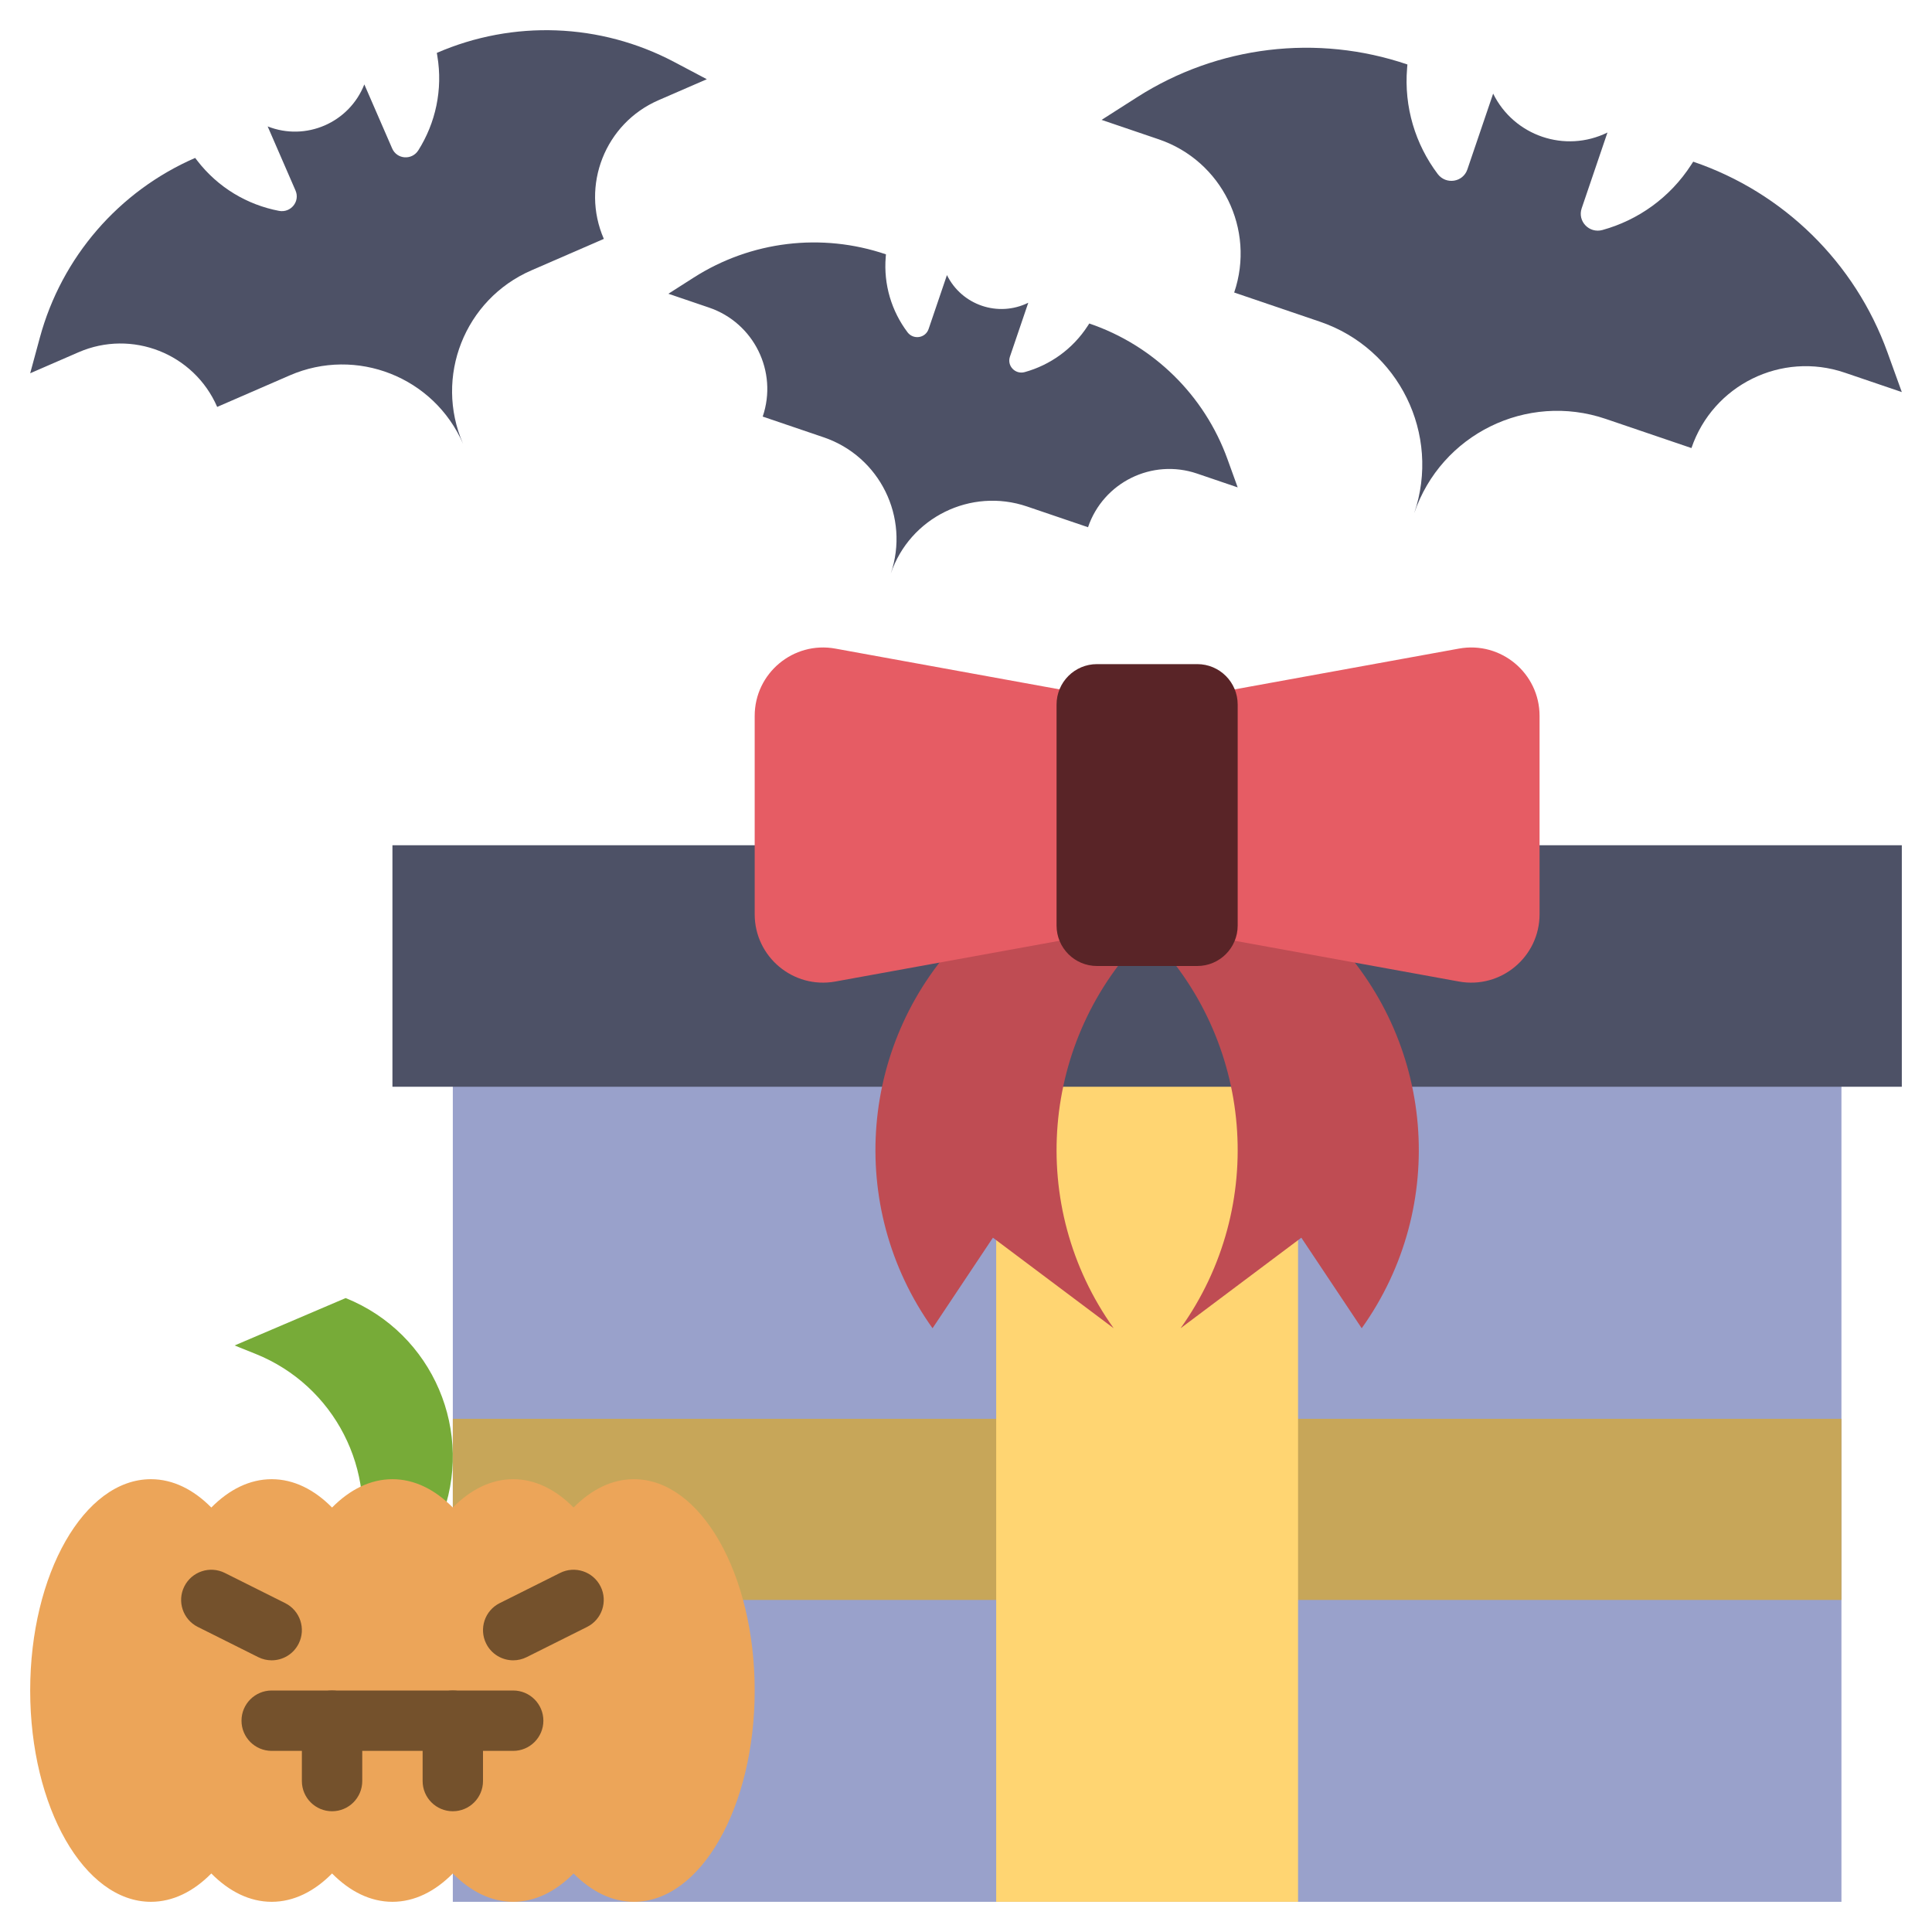
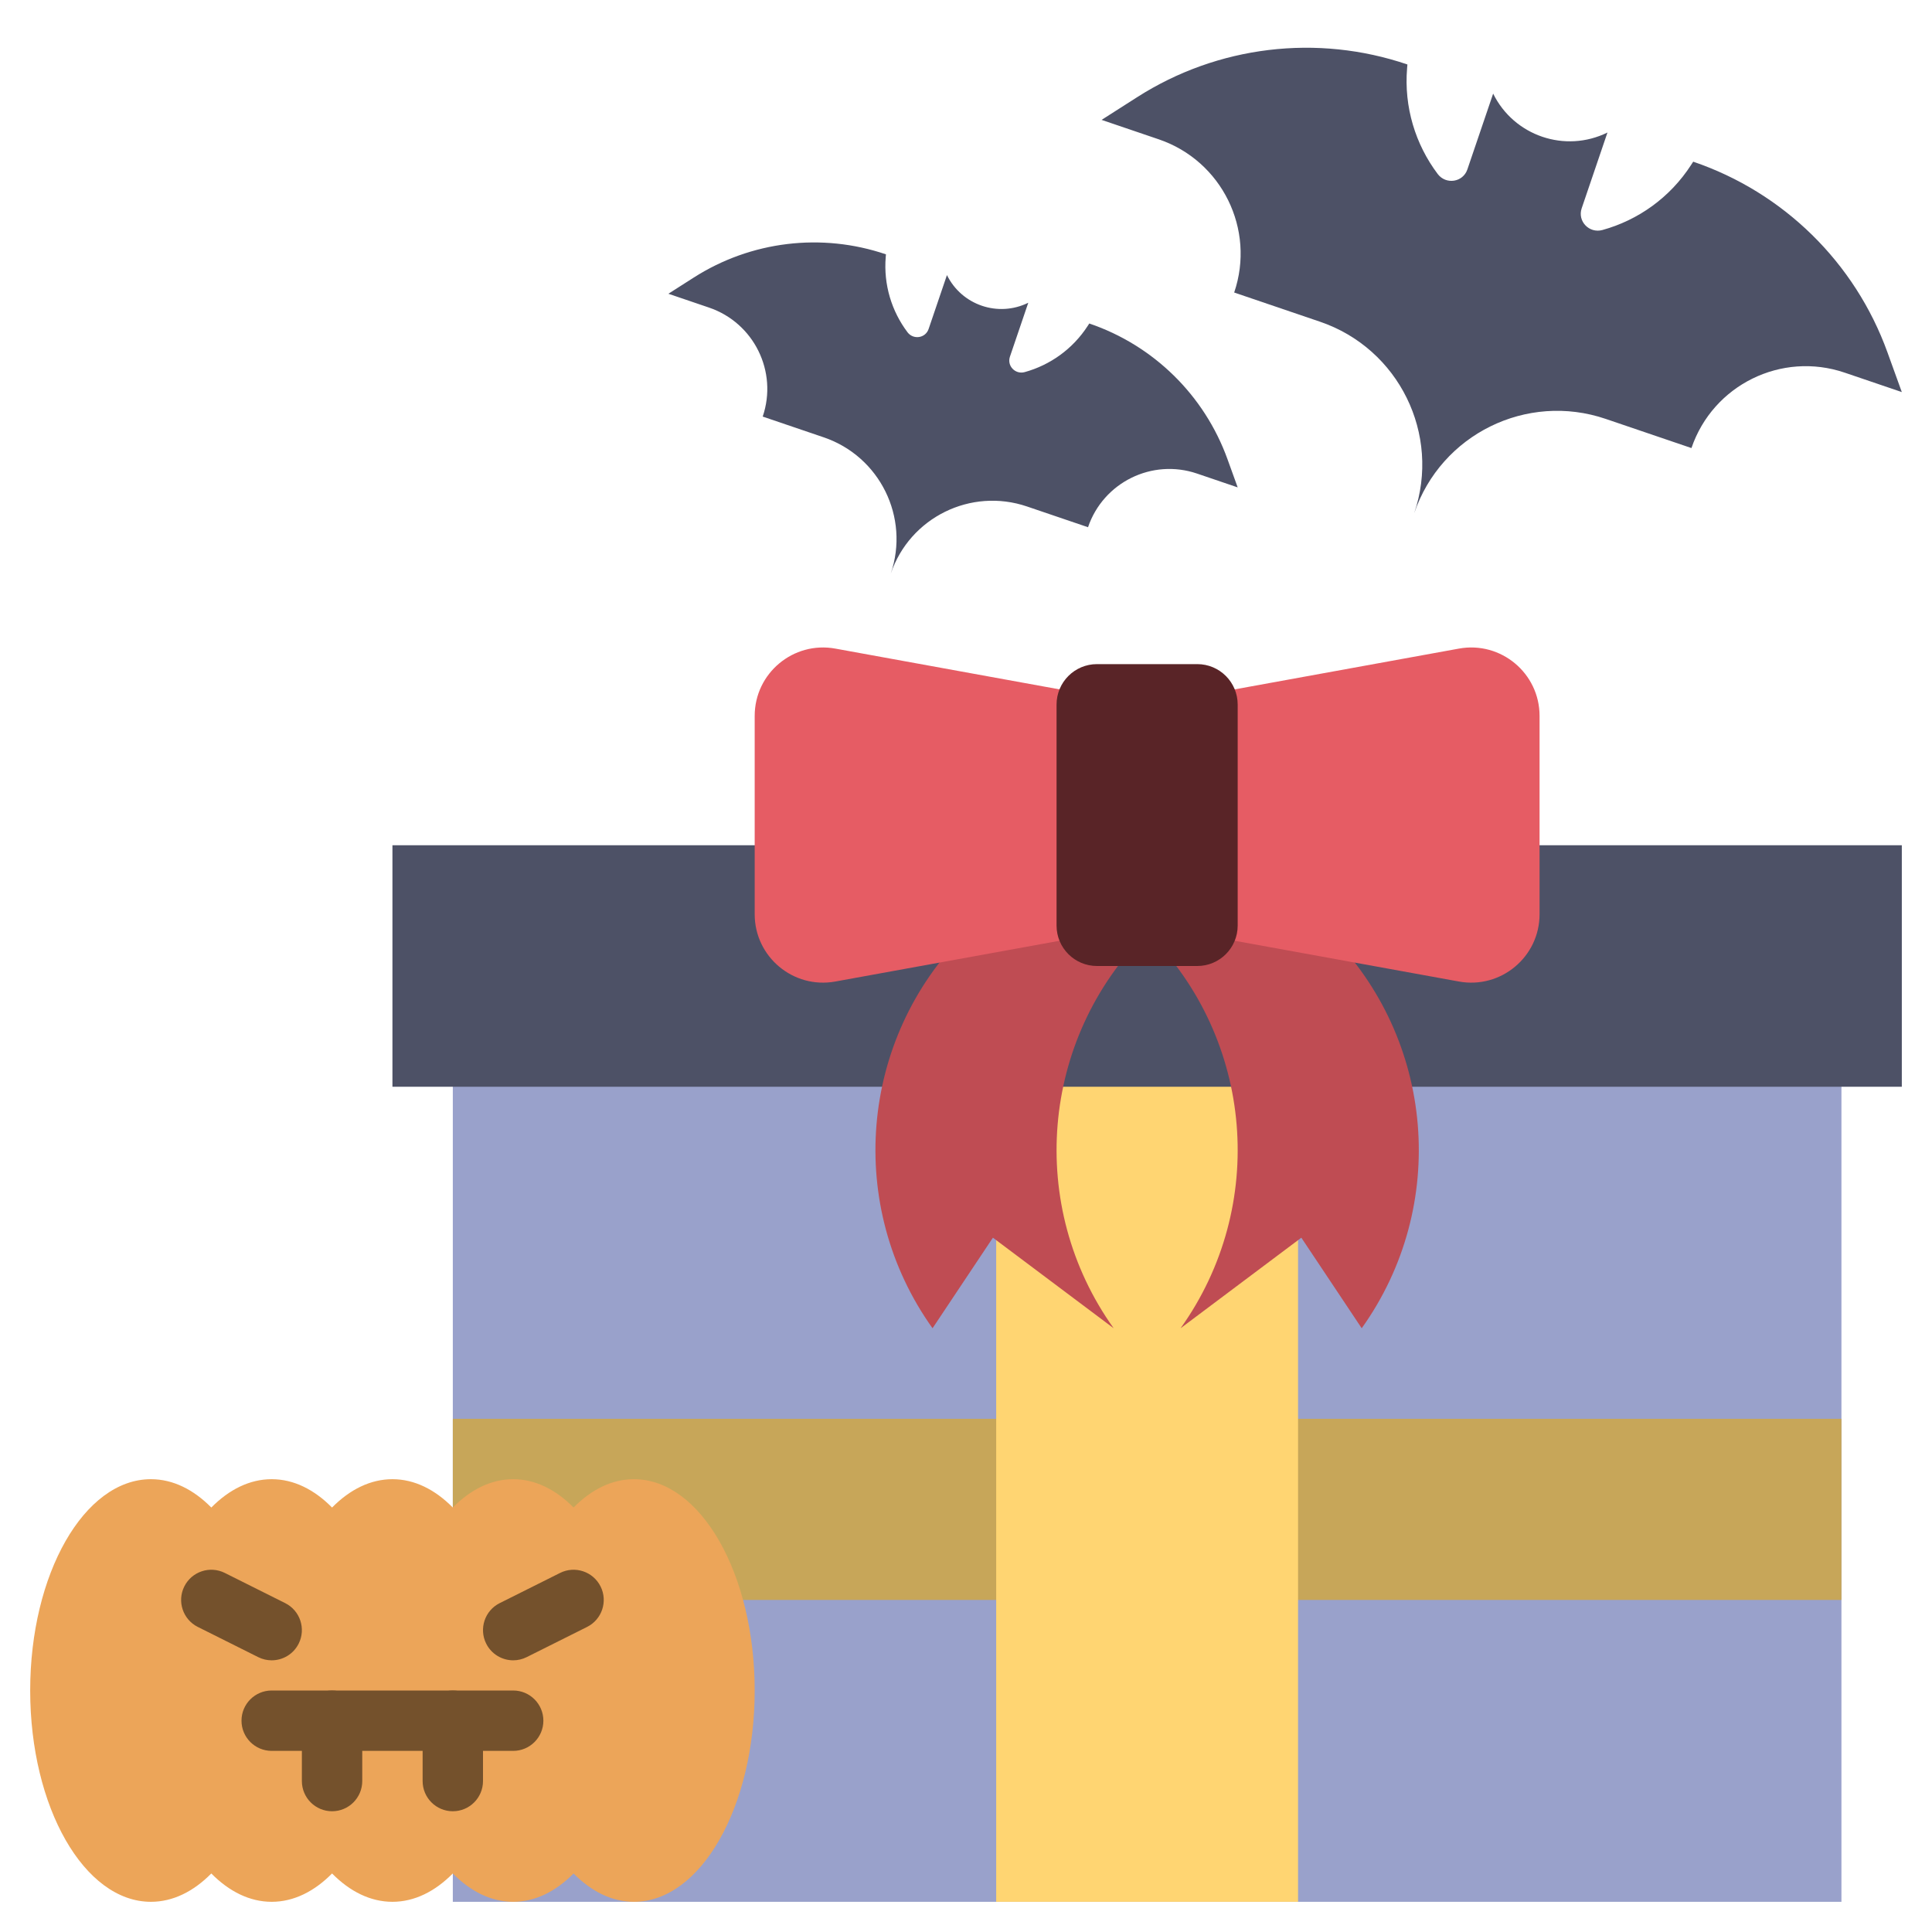
<svg xmlns="http://www.w3.org/2000/svg" width="800px" height="800px" viewBox="0 0 512 512" enable-background="new 0 0 512 512" id="flat" version="1.1" xml:space="preserve">
  <rect fill="#99A1CB" height="224" width="368" x="120" y="280" />
  <rect fill="#C7A659" height="48" width="368" x="120" y="376" />
  <rect fill="#FFD572" height="224" width="80" x="264" y="280" />
  <rect fill="#4D5166" height="64" width="400" x="104" y="224" />
  <path d="M295.133,352l-32-24l-16,24l0,0c-23.082-32.315-19.419-76.581,8.662-104.662l7.338-7.338h48l-7.338,7.338  C275.714,275.419,272.051,319.685,295.133,352L295.133,352z" fill="#BF4C53" />
  <path d="M312.867,352l32-24l16,24l0,0c23.082-32.315,19.419-76.581-8.662-104.662L344.867,240h-48l7.338,7.338  C332.286,275.419,335.949,319.685,312.867,352L312.867,352z" fill="#BF4C53" />
  <path d="M386.628,260.114L320,248v-64l66.628-12.114c11.128-2.023,21.372,6.526,21.372,17.837v52.555  C408,253.588,397.756,262.138,386.628,260.114z" fill="#E65C64" />
  <path d="M221.372,260.114L288,248v-64l-66.628-12.114C210.244,169.862,200,178.412,200,189.722v52.555  C200,253.588,210.244,262.138,221.372,260.114z" fill="#E65C64" />
  <path d="M317.29,256h-26.58c-5.915,0-10.71-4.795-10.71-10.71v-58.58c0-5.915,4.795-10.71,10.71-10.71h26.58  c5.915,0,10.71,4.795,10.71,10.71v58.58C328,251.205,323.205,256,317.29,256z" fill="#592427" />
-   <path d="M94.652,412.284l22.074-9.421l0,0c9.317-23.192-1.931-49.546-25.123-58.863l0,0l-29.431,12.561l5.573,2.239  c20.898,8.395,32.442,30.88,27.086,52.755L94.652,412.284z" fill="#77AB38" />
  <path d="M168,392c-5.831,0-11.292,2.743-16,7.51c-4.708-4.768-10.169-7.51-16-7.51s-11.292,2.743-16,7.51  c-4.708-4.768-10.169-7.51-16-7.51s-11.292,2.743-16,7.51c-4.708-4.768-10.169-7.51-16-7.51s-11.292,2.743-16,7.51  c-4.708-4.768-10.169-7.51-16-7.51c-17.673,0-32,25.072-32,56s14.327,56,32,56c5.831,0,11.292-2.742,16-7.51  c4.708,4.768,10.169,7.51,16,7.51s11.292-2.742,16-7.51c4.708,4.768,10.169,7.51,16,7.51s11.292-2.742,16-7.51  c4.708,4.768,10.169,7.51,16,7.51s11.292-2.742,16-7.51c4.708,4.768,10.169,7.51,16,7.51c17.673,0,32-25.072,32-56  S185.673,392,168,392z" fill="#ECA559" />
  <g>
    <path d="M136.006,440.002c-2.935,0-5.76-1.621-7.161-4.424c-1.976-3.952-0.374-8.757,3.577-10.733l16-8   c3.952-1.977,8.758-0.374,10.733,3.578s0.374,8.757-3.577,10.733l-16,8C138.43,439.729,137.208,440.002,136.006,440.002z" fill="#74512C" />
  </g>
  <g>
    <path d="M71.994,440.002c-1.203,0-2.423-0.272-3.572-0.847l-16-8c-3.951-1.976-5.553-6.781-3.577-10.733   c1.977-3.953,6.78-5.553,10.733-3.578l16,8c3.951,1.976,5.553,6.781,3.577,10.733C77.754,438.381,74.929,440.002,71.994,440.002z" fill="#74512C" />
  </g>
  <g>
    <path d="M136,464H72c-4.418,0-8-3.582-8-8s3.582-8,8-8h64c4.418,0,8,3.582,8,8S140.418,464,136,464z" fill="#74512C" />
  </g>
  <g>
    <path d="M88,480c-4.418,0-8-3.582-8-8v-16c0-4.418,3.582-8,8-8s8,3.582,8,8v16C96,476.418,92.418,480,88,480z" fill="#74512C" />
  </g>
  <g>
    <path d="M120,480c-4.418,0-8-3.582-8-8v-16c0-4.418,3.582-8,8-8s8,3.582,8,8v16C128,476.418,124.418,480,120,480z" fill="#74512C" />
  </g>
-   <path d="M178.652,16.414c-19.511-10.309-42.651-11.19-62.89-2.395l0,0l0.141,0.848  c1.483,8.907-0.477,17.739-5.045,24.972c-1.691,2.677-5.666,2.416-6.927-0.487L96.55,22.369  C92.55,32.517,81.081,37.501,70.933,33.501l7.381,16.984c1.262,2.904-1.26,5.987-4.37,5.397  c-8.405-1.595-16.199-6.188-21.699-13.349l-0.524-0.682l0,0c-20.239,8.796-35.382,26.314-41.157,47.612L8,98.919l12.808-5.566  c14.148-6.148,30.601,0.336,36.749,14.484l0,0l19.212-8.349c17.684-7.685,38.251,0.42,45.936,18.105  c-7.685-17.684,0.42-38.251,18.105-45.936l19.212-8.349l0,0c-6.148-14.148,0.336-30.6,14.484-36.749l12.808-5.566L178.652,16.414z" fill="#4D5166" />
  <path d="M500.184,93.346c-8.595-23.777-27.532-42.357-51.467-50.499l0,0l-0.534,0.828  c-5.608,8.694-14.075,14.67-23.523,17.281c-3.496,0.966-6.665-2.318-5.497-5.752l6.832-20.086  c-11.211,5.52-24.775,0.906-30.295-10.305L388.868,44.9c-1.168,3.434-5.682,4.105-7.864,1.207c-5.896-7.83-8.964-17.73-8.107-28.04  l0.082-0.981l0,0c-23.936-8.142-50.274-4.962-71.584,8.643l-9.461,6.04l15.148,5.152c16.732,5.691,25.682,23.869,19.99,40.6l0,0  l22.722,7.729c20.914,7.114,32.102,29.836,24.988,50.75c7.114-20.915,29.836-32.102,50.75-24.988l22.721,7.729l0,0  c5.691-16.732,23.868-25.682,40.6-19.99L504,103.903L500.184,93.346z" fill="#4D5166" />
  <path d="M325.285,121.655c-6.115-16.915-19.587-30.134-36.615-35.926l0,0l-0.38,0.589  c-3.989,6.185-10.014,10.436-16.735,12.294c-2.487,0.687-4.742-1.649-3.911-4.092l4.861-14.29  c-7.976,3.927-17.626,0.645-21.553-7.331l-4.861,14.29c-0.831,2.443-4.043,2.92-5.595,0.859c-4.194-5.571-6.377-12.614-5.767-19.948  l0.058-0.698l0,0c-17.029-5.792-35.767-3.53-50.927,6.149l-6.731,4.297l10.776,3.666c11.903,4.049,18.271,16.981,14.222,28.884l0,0  l16.165,5.498c14.879,5.061,22.838,21.226,17.777,36.105c5.061-14.879,21.226-22.838,36.105-17.777l16.165,5.498l0,0  c4.049-11.903,16.981-18.271,28.884-14.222L328,129.165L325.285,121.655z" fill="#4D5166" />
</svg>